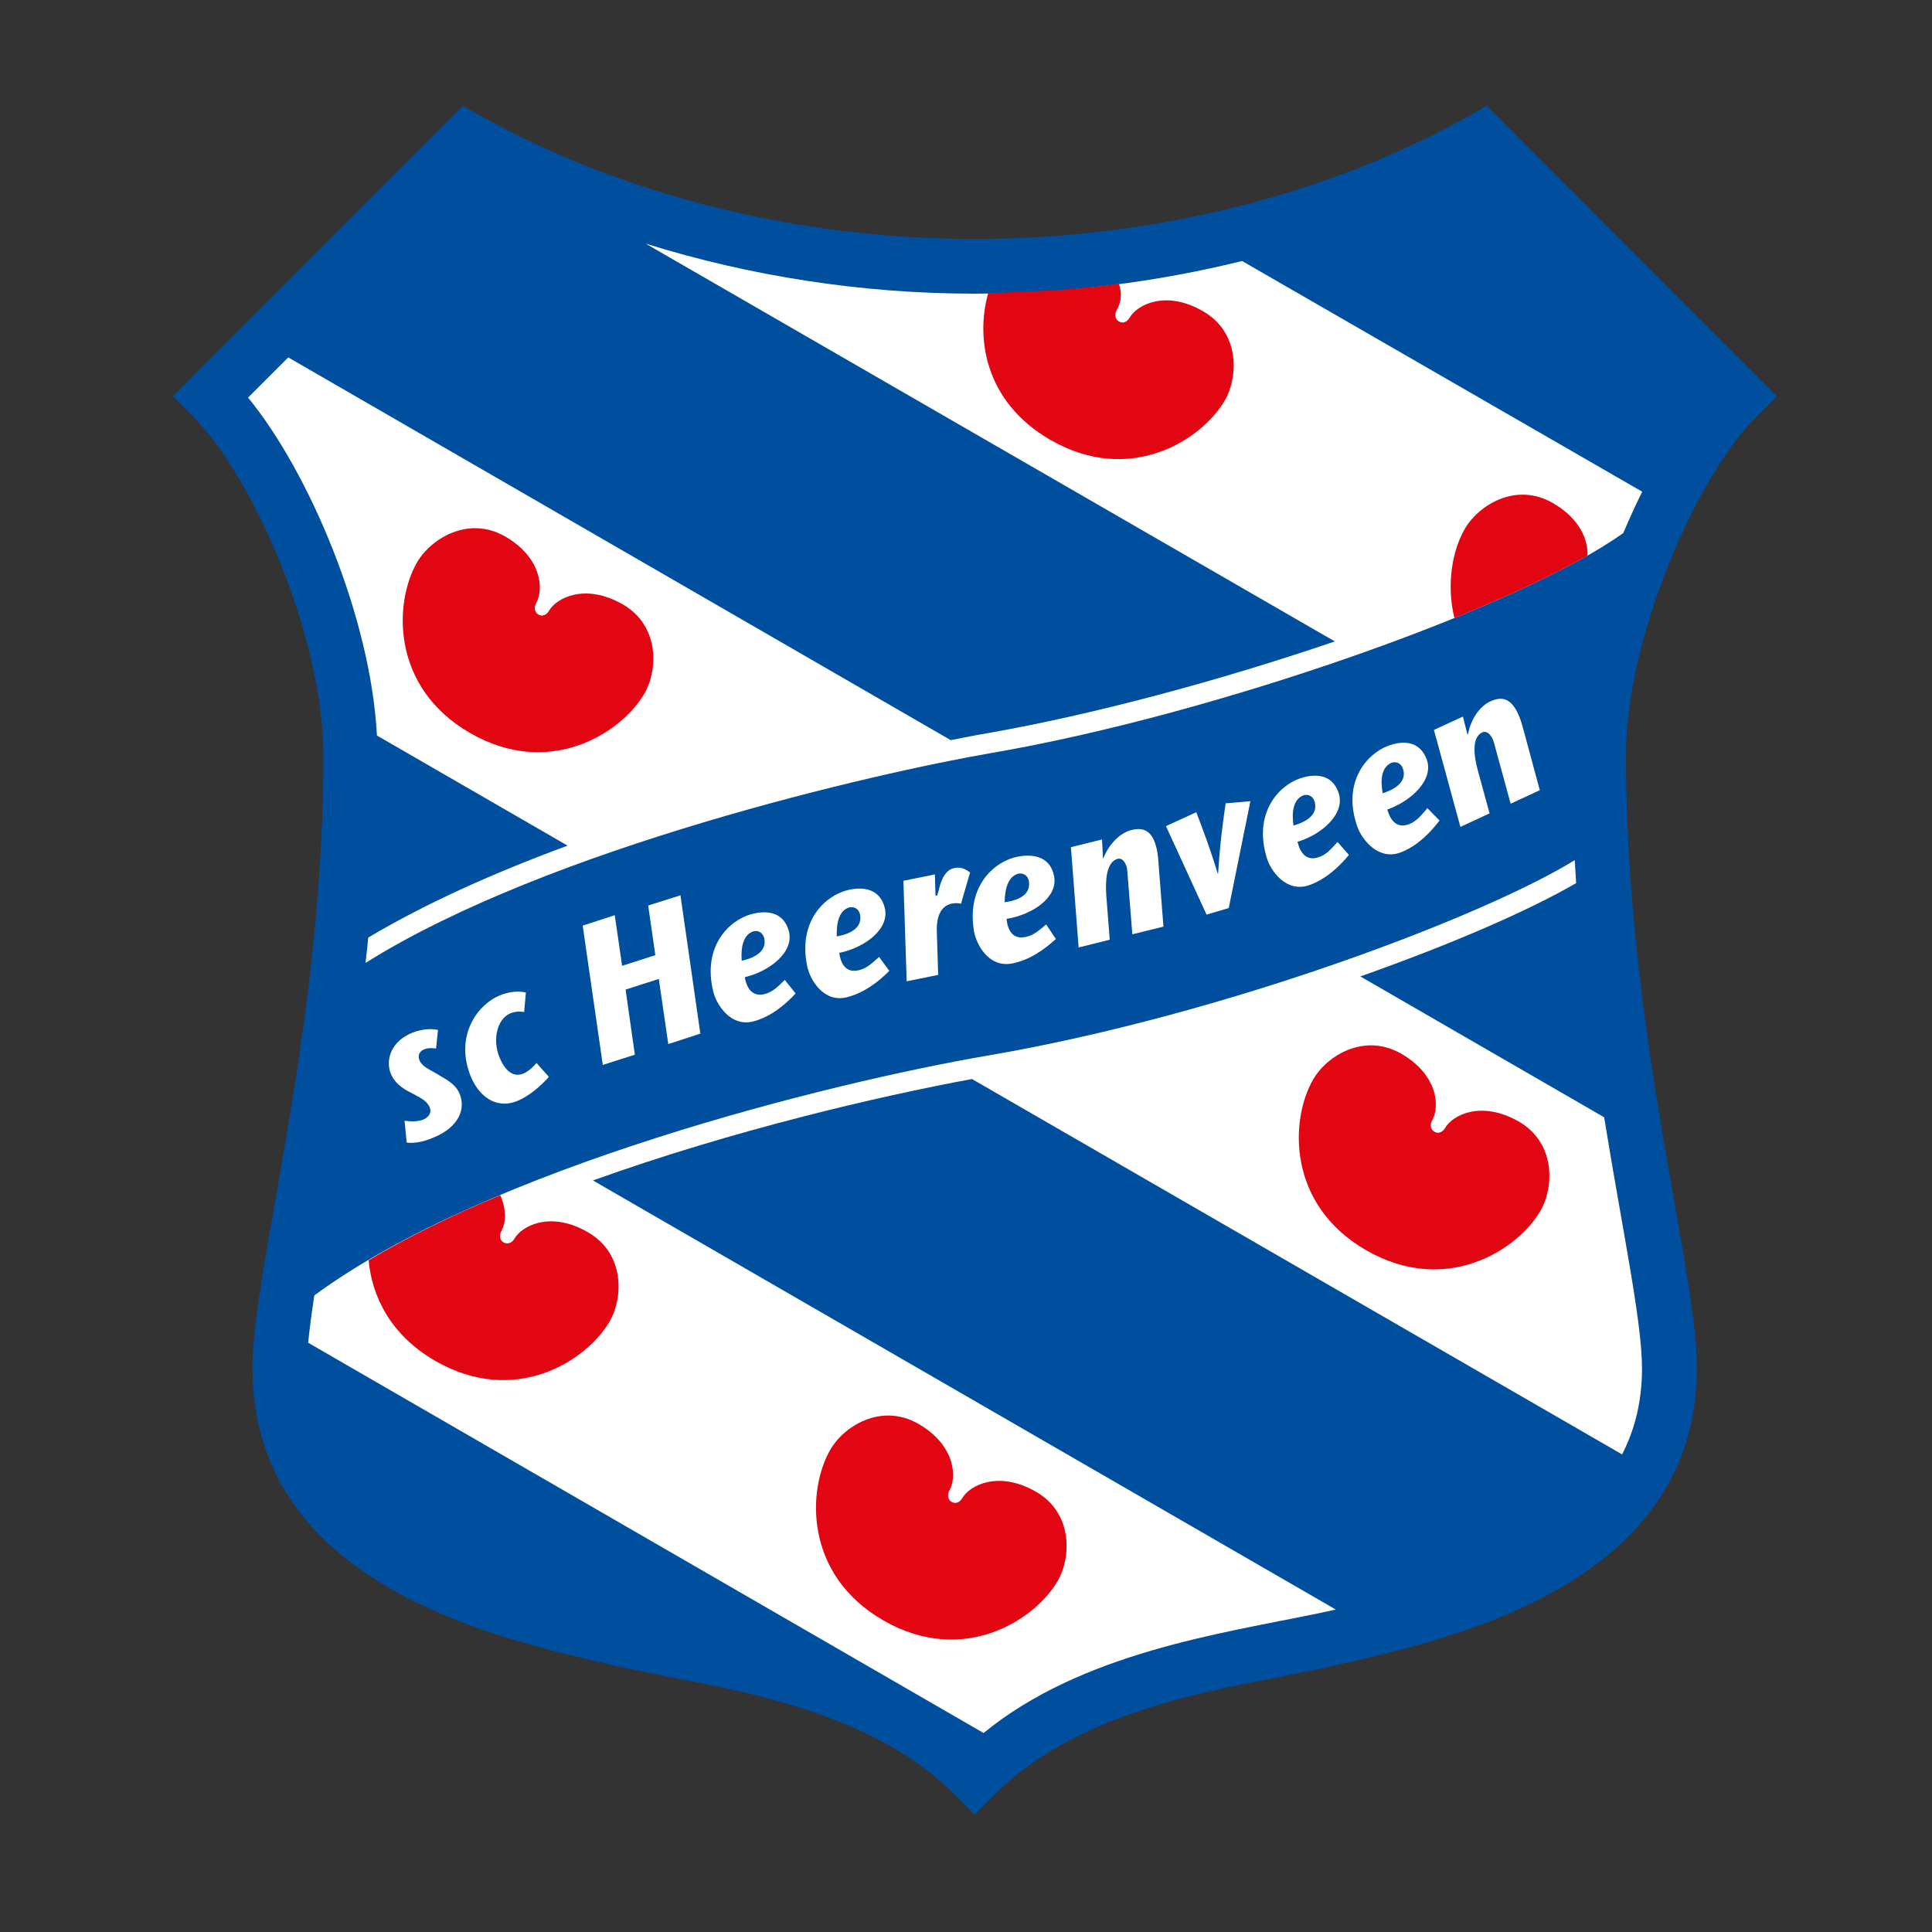
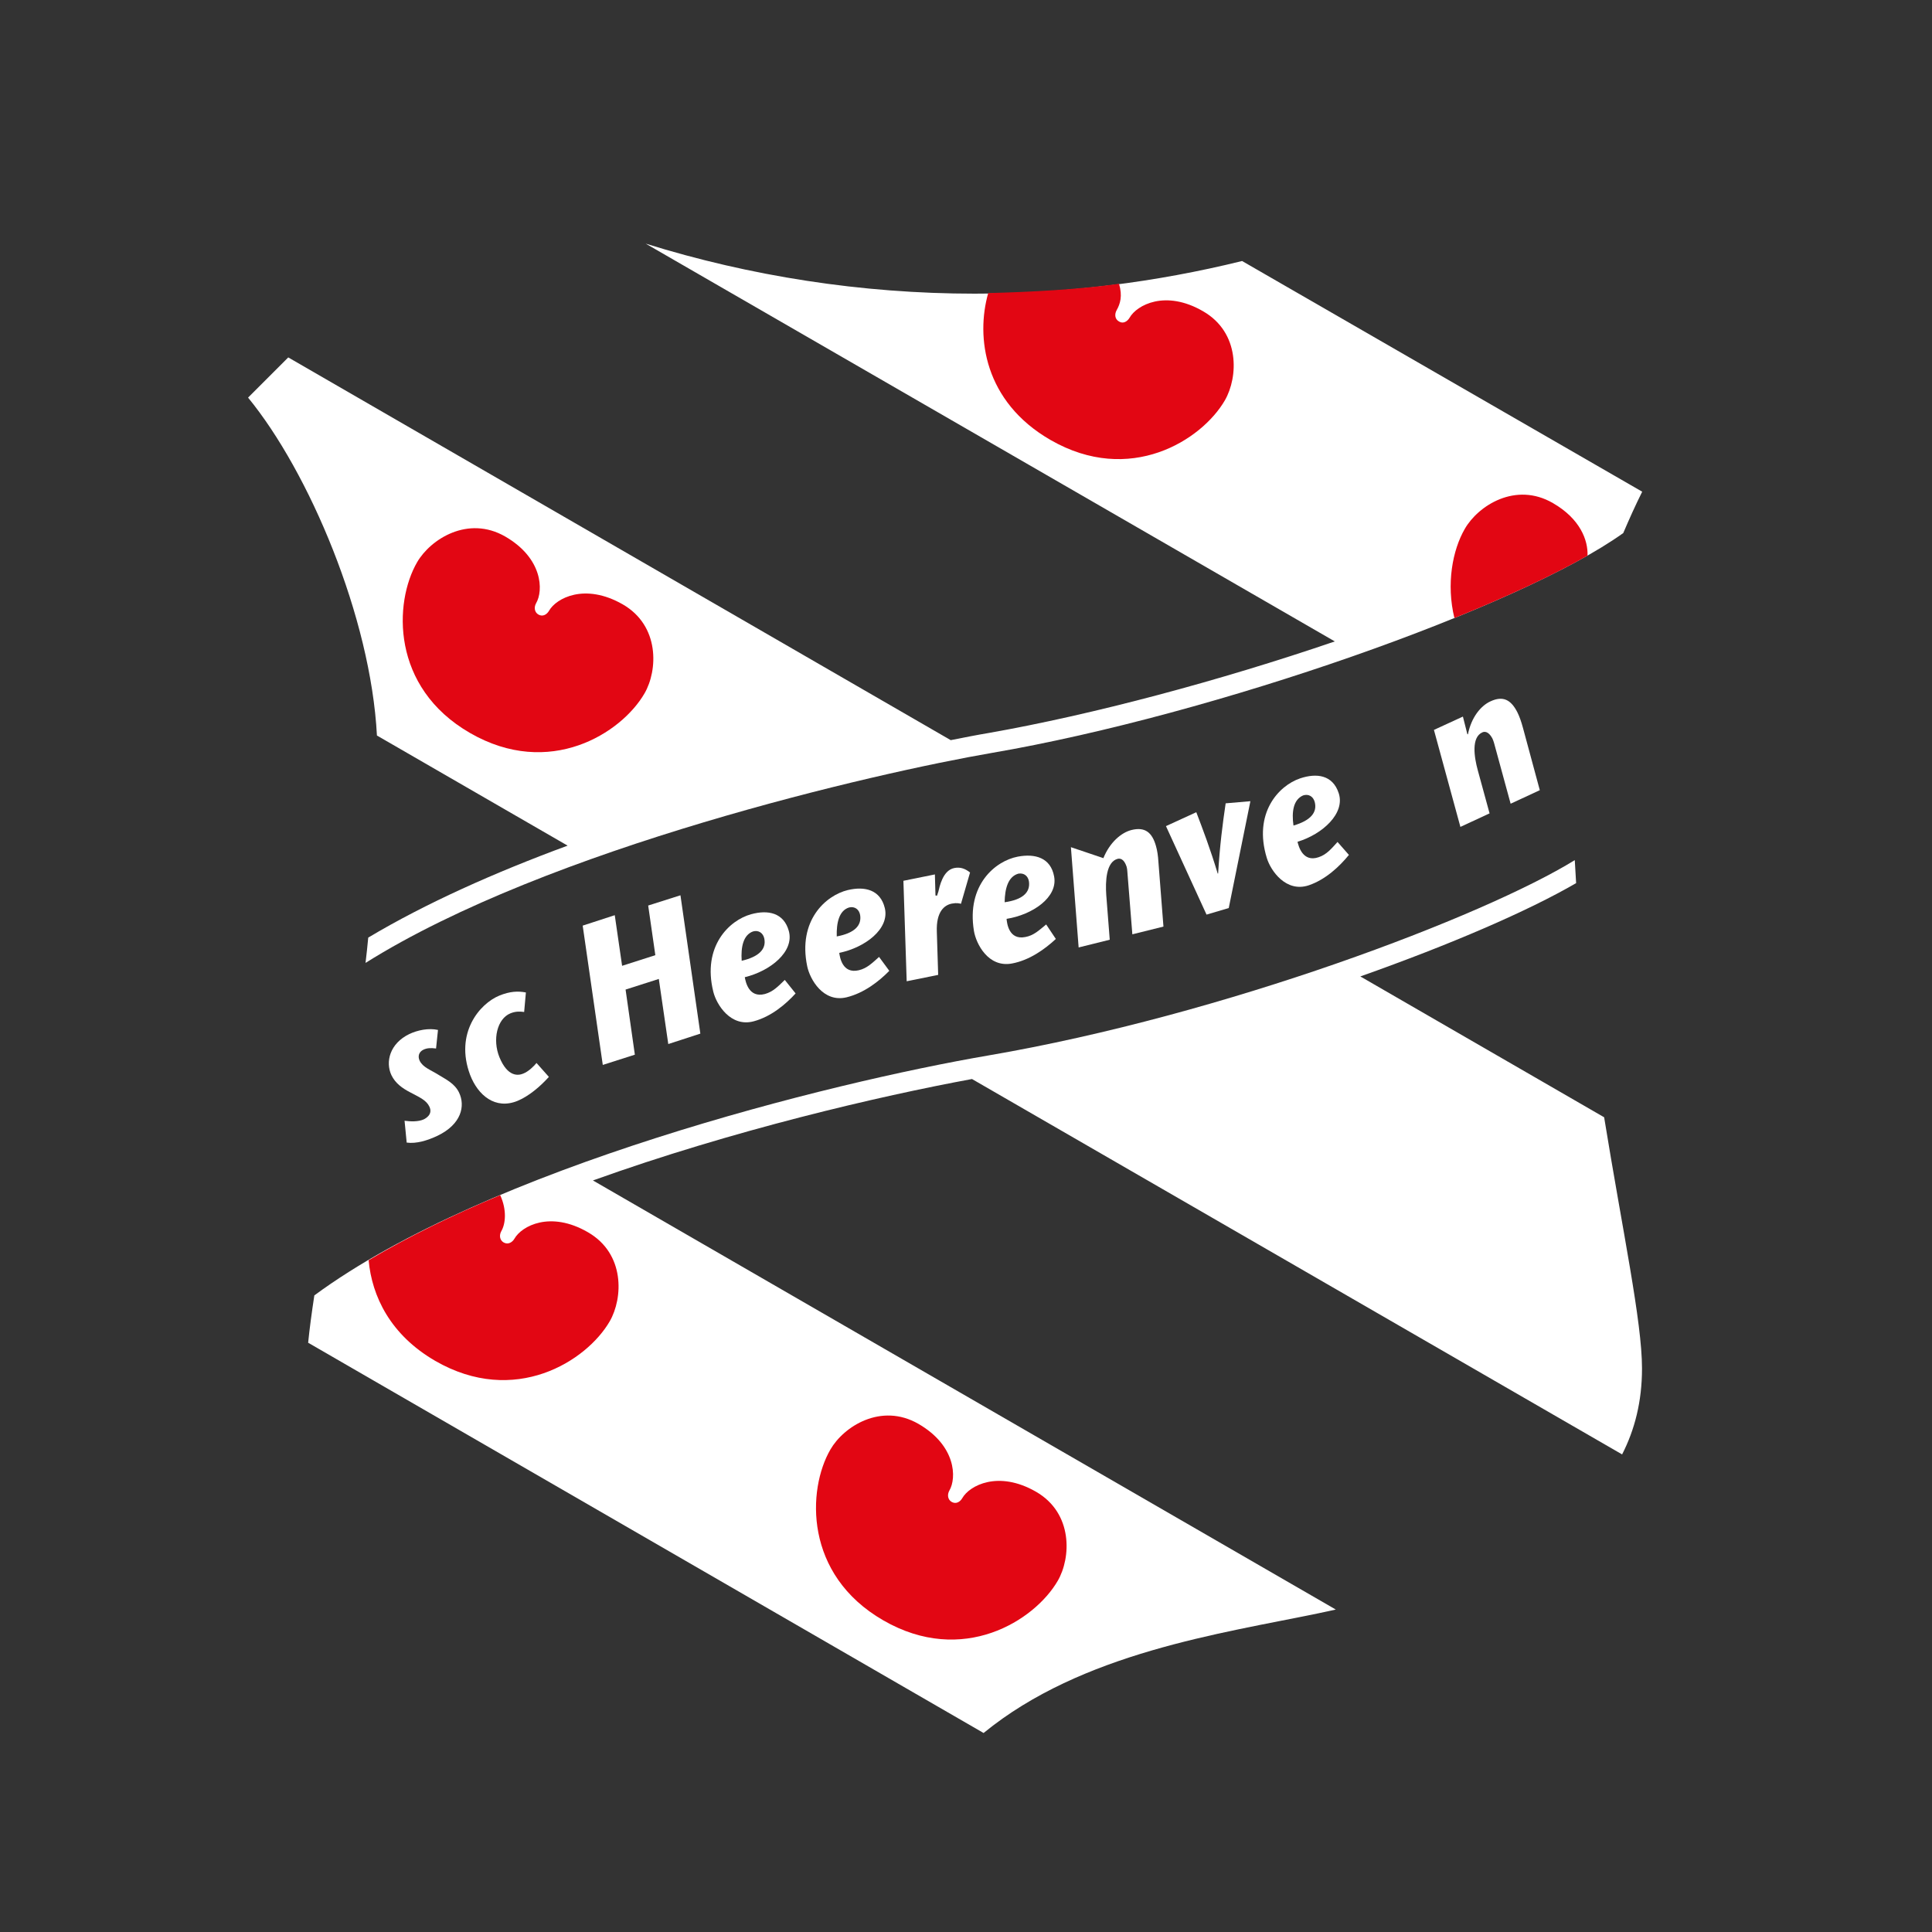
<svg xmlns="http://www.w3.org/2000/svg" width="50" height="50" version="1.1" id="Laag_1" x="0px" y="0px" viewBox="0 0 1000 1000" style="enable-background:new 0 0 1000 1000;" xml:space="preserve">
  <rect x="0" y="0" width="1000" height="1000" fill="#333333" stroke="none" />
  <style type="text/css">
	.st0{fill:#004F9E;}
	.st1{fill:#FFFFFF;}
	.st2{fill:#E20613;}
</style>
-   <path class="st0" d="M898.6,205.1L767,73.4c-77.3,43.1-171.7,65.2-262.4,65.2c-90.7,0-185.2-22.2-262.4-65.2L110.6,205.1  c32.4,32.4,71.8,119,71.8,185.7c0,143.8-36.7,267.5-36.7,317.2c0,105.3,126.5,127.7,182.2,140.9c39.1,9.3,124.4,16.9,176.7,69.1  c52.2-52.2,137.5-59.9,176.7-69.1C737,835.7,863.5,813.3,863.5,708c0-49.8-36.7-173.4-36.7-317.2  C826.8,324.1,866.2,237.5,898.6,205.1" />
-   <path class="st0" d="M919.7,205.1L769.6,54.8l-9.8,5.5c-73.3,40.9-163.9,63.4-255.2,63.4c-91.3,0-181.9-22.5-255.2-63.4l-9.8-5.5  l-8,8L89.5,205.1l10.5,10.6c31.2,31.2,67.4,114.5,67.4,175.1c0,54.7-5.4,106.8-12.1,152.8h0c-4.2,29-8.9,55.6-13,78.9  c-6.5,36.8-11.6,65.8-11.6,85.6c0,33.3,11.1,59.2,28.3,79.4h0c40.2,47.2,113.3,64,154.9,73.6l10.5,2.4l24.2,4.9  c41.9,8,105.2,20.1,145.3,60.2l10.6,10.6l10.6-10.6c40.1-40.1,103.4-52.2,145.3-60.2l24.2-4.9l10.5-2.4  c41.4-9.5,114-26.1,154.5-73.1h0c0,0,0,0,0,0c0.1-0.1,0.1-0.1,0.2-0.2h-0.1c17.3-20.3,28.6-46.2,28.6-79.6  c0-19.7-5.1-48.8-11.6-85.6c-4.1-23.3-8.8-49.9-13-78.9h0c-6.6-46-12.1-98.1-12.1-152.8c0-60.6,36.2-143.9,67.4-175.1L919.7,205.1z" />
  <path class="st1" d="M840.2,275.9c3.1-7.3,6.4-14.6,9.8-21.4L642.9,135.1c-44.6,11-91.4,16.9-138.5,16.9  c-58.4,0-116.3-9.1-170.2-25.9L690.9,332c-59.8,20.4-125.3,37.9-179.2,47.4c-6,1-12.6,2.3-19.6,3.7L149.2,185  c-9.8,9.8-17.5,17.5-20.8,20.8c31.5,38.4,63.5,113.6,66.7,174.9l98.7,57c-37.5,13.8-73.4,29.8-103.2,47.6c-0.4,4.4-0.9,8.8-1.4,13.1  c94.8-59.5,263.8-98.3,324.2-108.7C628.8,369.9,787,314.1,840.2,275.9" />
  <path class="st1" d="M704.1,505.4c46.7-16.5,86.9-33.9,111.7-48.3c-0.3-3.9-0.4-8-0.7-11.9c-47,29-181.1,80.1-303.5,101.1  c-82.3,14.1-259.2,58.1-348.9,124.2c-1.4,9.2-2.5,17.4-3.2,24.5l349.6,202c50.8-41.6,123-51.5,173.5-62c2.9-0.6,5.9-1.3,8.8-1.9  L306.9,611c72.4-26,148-43.6,196.2-52.5l336.5,194.3c6.5-12.7,10.3-27.3,10.3-44.5c0-24.3-10-70.8-19.6-130L704.1,505.4z" />
-   <path class="st2" d="M742.5,585.8c2.3,1.3,4.4-0.1,5.5-2c3.7-6.5,18.5-14.5,38.1-3.3c19.3,11.1,18.2,34.2,11.3,46.1  c-12,20.7-49.2,44.2-90.3,20.5c-41.1-23.7-39.4-67.7-27.4-88.4c6.9-12,26.2-24.4,45.6-13.3c19.5,11.3,19.8,28,16,34.5  C740.1,582,740.3,584.6,742.5,585.8" />
  <path class="st2" d="M278.7,318.1c2.3,1.3,4.4-0.1,5.5-2c3.7-6.5,18.5-14.5,38.1-3.3c19.3,11.1,18.2,34.2,11.3,46.1  c-12,20.7-49.2,44.2-90.3,20.5c-41.1-23.7-39.4-67.7-27.4-88.4c6.9-11.9,26.3-24.4,45.6-13.3c19.5,11.3,19.8,28,16,34.5  C276.3,314.3,276.6,316.9,278.7,318.1" />
  <path class="st2" d="M803.8,260.4c-19.3-11.2-38.7,1.3-45.6,13.3c-6.4,11-9.7,28.6-5.4,46.2c27.1-11,50.8-22,68.9-32.3  C822,279.7,818,268.6,803.8,260.4" />
  <path class="st2" d="M225.3,704.4c41.1,23.7,78.3,0.2,90.3-20.5c6.9-12,8-35-11.3-46.1c-19.5-11.3-34.3-3.2-38,3.3  c-1.1,1.9-3.3,3.3-5.6,2c-2.1-1.2-2.4-3.8-1.2-5.9c2.2-3.8,2.9-11-0.6-18.6c-24.5,10.3-47.6,21.5-68.1,33.7  C192.5,670.9,202,690.9,225.3,704.4" />
  <path class="st2" d="M492.6,777.4c2.3,1.3,4.4-0.1,5.5-2c3.7-6.5,18.6-14.5,38.1-3.3c19.3,11.1,18.2,34.2,11.3,46.1  c-12,20.7-49.2,44.2-90.3,20.5c-41.1-23.7-39.4-67.7-27.4-88.4c6.9-12,26.3-24.4,45.6-13.3c19.5,11.3,19.8,28,16,34.5  C490.2,773.6,490.5,776.2,492.6,777.4" />
  <path class="st2" d="M543.7,227.7c41.1,23.7,78.3,0.2,90.3-20.5c6.9-12,8-35-11.3-46.1c-19.5-11.3-34.3-3.2-38,3.3  c-1.1,1.9-3.3,3.4-5.5,2c-2.2-1.2-2.4-3.8-1.2-5.9c1.8-3.2,3.1-7.3,1.2-13.6c-21.9,3-45.1,4.2-67.7,4.8  C505,174.5,509.4,207.9,543.7,227.7" />
  <path class="st1" d="M225.7,542.7c-2.9-0.4-4.8-0.2-6.5,0.6c-2.3,1.1-3.1,3.3-2,5.7c1.7,3.5,5.6,4.7,9.9,7.4  c3.5,2.2,8.2,4.3,10.5,9.1c3.3,6.9,1.3,16.4-11.2,22.4c-5.1,2.4-10.9,4.2-15.9,3.5l-1.1-11.3c2.9,0.4,7,0.6,9.9-0.7  c0.8-0.4,5-2.5,2.9-6.7c-1.5-3.1-4.7-4.6-9.5-7.1c-4.7-2.4-8.1-5-10.1-9.1c-3.2-6.8-0.9-16.4,9.3-21.3c4.2-2,10-3.2,14.8-2.1  L225.7,542.7z" />
  <path class="st1" d="M284.1,557.4c-4.8,5.3-10.5,10-16.2,12.4c-11.5,4.7-20.5-2.8-24.6-13.5c-8-21.5,4.9-36.8,15.2-41  c5.4-2.2,9.6-2.4,13.7-1.6l-0.9,10.1c-2.1-0.3-4.4-0.4-7.1,0.7c-6.9,2.8-9.4,13.6-5.7,22.7c4.3,10.5,9.9,9.5,12.3,8.5  c2.8-1.1,5.5-3.8,6.9-5.5L284.1,557.4z" />
  <polygon class="st1" points="362.5,535 345.9,540.4 341,506.7 323.8,512.2 328.6,545.9 312,551.2 301.6,479.1 318.2,473.7   322,499.9 339.2,494.4 335.5,468.7 352.2,463.4 " />
  <path class="st1" d="M383.9,497.3c9-2.1,12.8-6.1,11.7-11.5c-0.6-2.9-3-4.5-5.8-3.7C384.7,483.9,383.4,490.2,383.9,497.3   M411.8,514.2c-5.2,5.7-12.7,12-21.6,14.4c-12,3.3-19.4-8.7-21-15.3c-5.8-23.4,8.2-37,19.6-40.1c8.7-2.4,16.9-0.8,19.5,8.7  c2.9,10.7-9.6,20.7-22.8,23.9c0.4,2.2,2,10.9,10.4,8.7c4.3-1.2,6.9-4,10.3-7.3L411.8,514.2z" />
  <path class="st1" d="M433.1,484.7c9.1-1.7,13-5.6,12.1-11.1c-0.5-2.9-2.8-4.6-5.7-3.9C434.3,471.3,432.9,477.6,433.1,484.7   M460.3,502.5c-5.4,5.5-13.1,11.5-22.1,13.7c-12.1,2.9-19-9.3-20.4-16.1c-4.9-23.6,9.5-36.6,21-39.4c8.8-2.1,16.9-0.2,19.2,9.4  c2.5,10.8-10.4,20.4-23.6,23.1c0.3,2.2,1.6,11,10.1,9c4.3-1,7-3.8,10.5-6.9L460.3,502.5z" />
  <path class="st1" d="M484.2,463.5l0.8,0.1l0.7-2.1c0.6-2.4,2.2-11,8.2-12.2c3.4-0.7,5.9,0.5,8.2,2.3l-4.7,16.2c-1-0.2-2-0.6-4.7-0.1  c-3.7,0.7-8.2,3.9-7.8,14.6l0.7,22.3l-16.3,3.3l-1.7-52l16.3-3.3L484.2,463.5z" />
  <path class="st1" d="M520,467c9.2-1.3,13.3-5,12.6-10.6c-0.4-3-2.6-4.7-5.5-4.2C521.8,453.7,520.1,459.9,520,467 M546.5,486  c-5.7,5.3-13.6,11-22.7,12.7c-12.3,2.3-18.6-10.2-19.7-16.9c-3.9-23.8,11.1-36.2,22.7-38.4c8.9-1.7,17,0.5,18.8,10.2  c2.1,10.9-11.3,19.9-24.6,22c0.2,2.3,1.2,11.1,9.7,9.4c4.4-0.8,7.1-3.5,10.8-6.5L546.5,486z" />
-   <path class="st1" d="M570.9,444.1l0.2,0.1c3.3-8.2,9.3-13.3,14.6-14.6c6.9-1.7,10.6,1.2,12.6,8.2c0.7,2.4,1.1,5.1,1.3,8.4l2.6,33.4  l-16.1,4l-2.6-32.6c0-0.8-0.2-1.7-0.4-2.5c-1.4-4.1-3.4-4.2-4.5-4c-6.1,1.5-6.5,11.7-6,18.8l1.8,23.1l-16.1,4l-4-51.9l16.1-4  L570.9,444.1z" />
+   <path class="st1" d="M570.9,444.1l0.2,0.1c3.3-8.2,9.3-13.3,14.6-14.6c6.9-1.7,10.6,1.2,12.6,8.2c0.7,2.4,1.1,5.1,1.3,8.4l2.6,33.4  l-16.1,4l-2.6-32.6c0-0.8-0.2-1.7-0.4-2.5c-1.4-4.1-3.4-4.2-4.5-4c-6.1,1.5-6.5,11.7-6,18.8l1.8,23.1l-16.1,4l-4-51.9L570.9,444.1z" />
  <path class="st1" d="M624.5,473.4l-21-45.8l15.7-7.2c3.5,9.2,7.1,18.6,11.1,31.8l0.2-0.1c0.9-14.7,2.3-25.5,3.9-36.3l12.8-1.1  L636,470L624.5,473.4z" />
  <path class="st1" d="M669.5,427.3c8.9-2.6,12.4-6.8,11-12.2c-0.8-2.9-3.2-4.3-6-3.4C669.4,413.9,668.5,420.2,669.5,427.3   M698.2,442.5c-4.9,6-12,12.7-20.7,15.7c-11.8,4-19.8-7.5-21.8-14.1c-7.1-23.1,6-37.4,17.2-41.2c8.6-2.9,16.9-1.8,20,7.6  c3.5,10.5-8.4,21.3-21.3,25.2c0.5,2.2,2.7,10.8,10.9,8c4.2-1.4,6.6-4.4,9.8-7.9L698.2,442.5z" />
-   <path class="st1" d="M738.8,418.3c-3.1,3.6-5.4,6.7-9.5,8.3c-8.1,3.1-10.6-5.4-11.2-7.6c12.7-4.5,24.3-15.7,20.3-26.1  c-3.5-9.2-11.9-10-20.3-6.7c-11,4.3-23.6,19.1-15.5,41.8c2.3,6.5,10.8,17.6,22.4,13.2c8.6-3.3,15.4-10.3,20.1-16.5L738.8,418.3z   M720,394.9c2.8-1.1,5.3,0.3,6.2,3.1c1.7,5.3-1.7,9.7-10.5,12.6C714.4,403.7,715,397.3,720,394.9" />
  <path class="st1" d="M759.5,380l0.3,0.1c1.7-8.7,6.6-14.8,11.7-17.1c6.5-3,10.6-0.8,13.9,5.7c1.1,2.2,2,4.8,2.9,8.1L797,409l-15.1,7  l-8.6-31.5c-0.2-0.8-0.6-1.7-0.9-2.4c-2.1-3.8-4.2-3.5-5.2-3c-5.7,2.6-4.2,12.7-2.3,19.6L771,421l-15.1,7l-13.7-50.2l15-6.9  L759.5,380z" />
</svg>